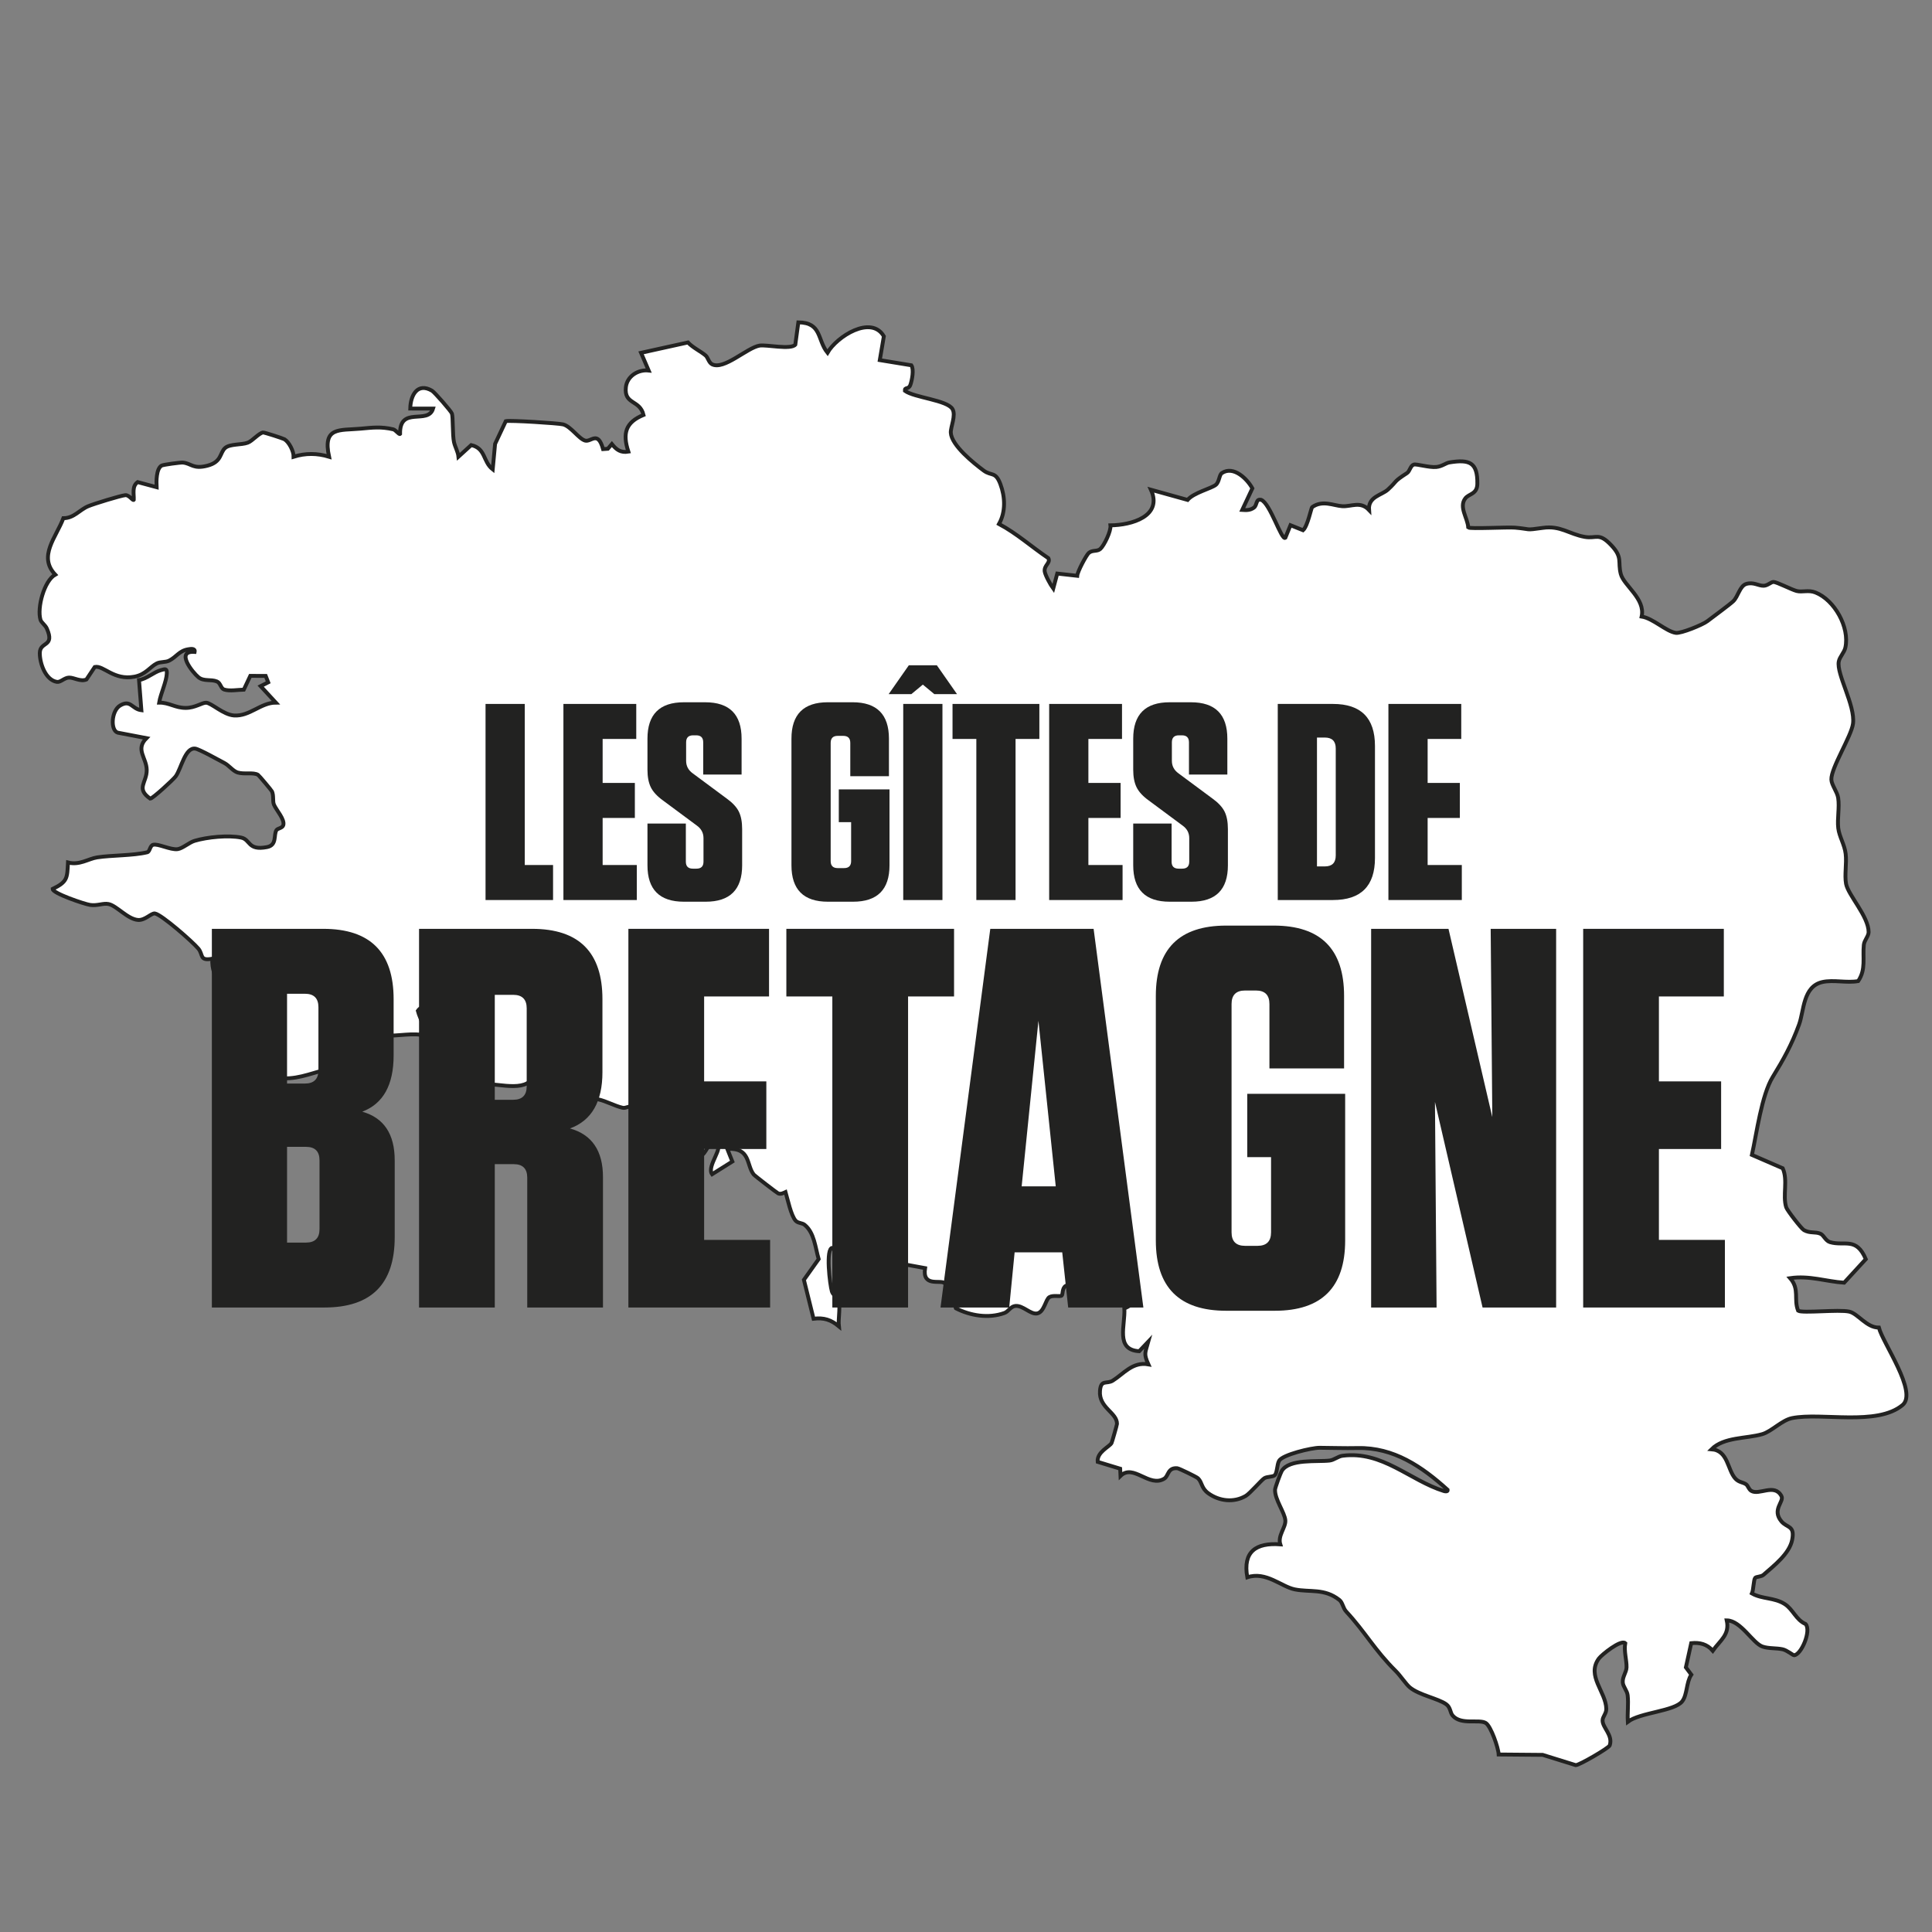
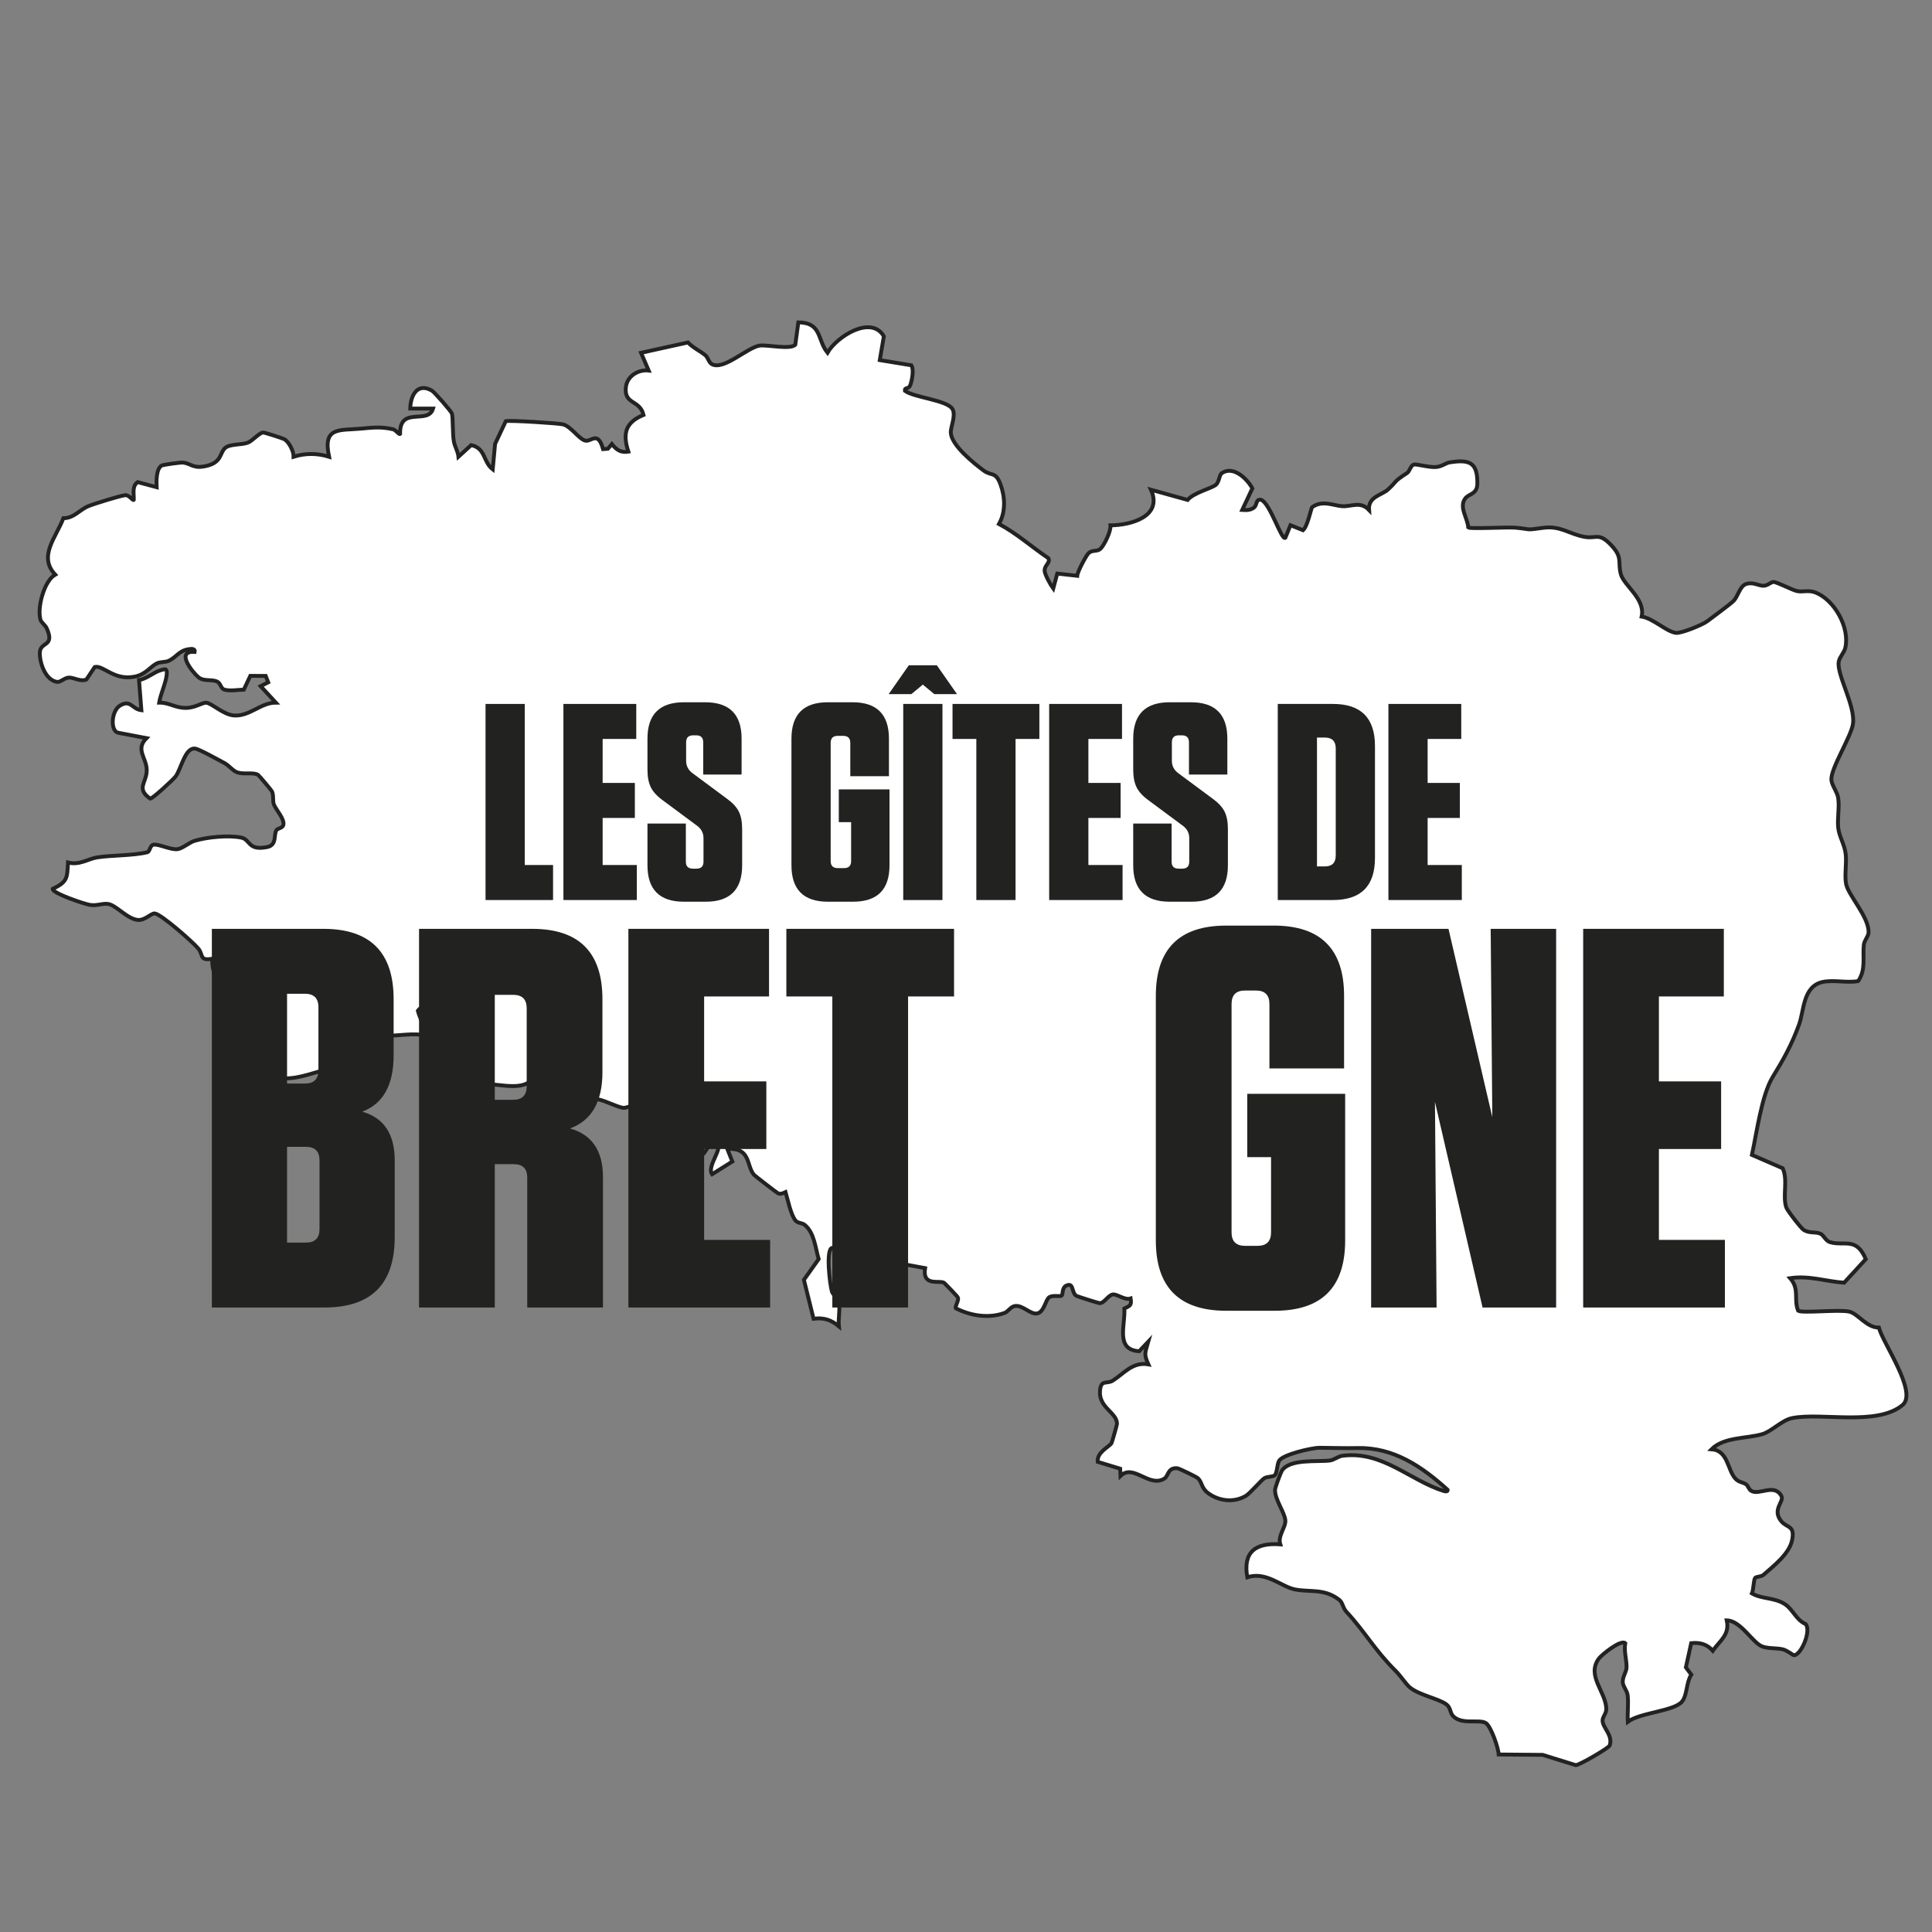
<svg xmlns="http://www.w3.org/2000/svg" id="Calque_1" version="1.1" viewBox="0 0 2000 2000">
  <rect x="0" y="0" width="2000" height="2000" fill="#808080" stroke="none" />
  <defs>
    <style>
      .st0 {
        fill: #fff;
        stroke: #222221;
        stroke-miterlimit: 10;
        stroke-width: 4px;
      }

      .st1 {
        fill: #222221;
      }
    </style>
  </defs>
  <path class="st0" d="M394.5,1071.14c-1.46-.43-4.12-5.53-6.66-6.66-9.37-4.16-32.66,14.57-44.54,14.56,12.12,12.08-2.53,16.03-5.9,28.18-16.71,4.29-32.76,11.38-50.4,8.36-6.64-1.14-18.36-9.78-24-10.34-8.67-.86-29.3,15.2-37.44-1.87-5.34-18.53,16.63-23.39,17.14-35.61.18-4.27-1.89-18.24-2.99-23.01-4.67-20.31-21.42-30.82-19.87-52.32-13.67,2.6-9.26-4.11-14.48-10.39-5.9-7.09-38.19-35.41-45.02-36.42-3.77-.56-10.14,7.31-17.51,6.7-10.93-.9-22.03-14.78-30.54-16.48-5.57-1.11-11.48,2.08-19.09.92-5.86-.89-38.75-12.01-38.69-16.53,15.37-7.48,15.06-11.09,15.86-27.4,11.89,3.16,21.04-3.84,30.18-5.26,14.9-2.32,37.03-1.73,51.87-5.31,2.83-.68,2.67-6.71,6.04-7.72,4.99-1.5,18.09,5.5,25.41,4.49,5.18-.71,11.87-6.9,17.65-8.63,13.05-3.89,34.82-6.01,48.06-3.35,10.01,2.02,6.6,13.72,26.76,9.87,10.76-2.05,6.63-12.68,9.91-17.67,1.13-1.71,6.06-1.96,6.98-4.92,1.89-6.04-7.18-15.58-9.64-21.39-1.53-3.62-.03-9.06-2.04-13.7-.44-1.03-13.44-16.52-14.4-17.1-4.97-2.97-14.25-.32-21.17-2.46-4.84-1.5-8.87-7.29-13.77-9.86-5.73-3.01-25.8-14.24-30.02-14.86-10.59-1.57-14.45,20.5-20.26,28.62-2.54,3.54-24.05,23.19-26.39,23.19-15.33-10.72-3.39-16.57-3.66-29.89-.26-12.58-12.03-20.98-.26-32.76l-29.78-5.69c-7.7-2.44-6.67-22.75,2.62-28.16,10.95-6.39,11.98,3.72,21.9,4.95l-2.45-31.24c8.15-1.29,15.26-8.21,22.65-10.25,4.48-1.24,6.37-2.01,6.13,3.47-.38,8.58-6.45,21.06-7.95,30.14,10.44-.11,16.55,5.51,27.57,5.49,9.64-.01,16.85-5.5,21.03-5.38,5.51.15,17.71,12.41,28.9,13.2,16.11,1.14,27.68-13.29,43.29-13.31l-15.7-17.03,7.81-3.98-2.59-6.62-15.94-.05-6.72,14.26c-6.1.12-14.72,1.73-20.34-.1-3.59-1.17-3.64-6.77-7.48-8.35-6.23-2.57-13.53.15-19.09-4.36-6.05-4.91-24.38-27.72-3.98-26.25.79-3.97-4.08-3.15-6.65-2.73-9.4,1.52-11.99,7.81-19.77,11.77-3.79,1.93-9.03.97-12.84,2.91-6.95,3.54-11.41,11.48-23.04,13.69-21.55,4.1-31.93-11.96-41.11-10.06l-8.61,12.95c-6.15,2.63-12.98-2.13-18.08-1.96-4.87.17-8.66,5.06-12.51,4.44-11.81-1.9-17.77-19.28-17.68-29.83.11-12.43,15.85-5.82,7.29-25.36-1.63-3.72-5.69-6.1-6.59-9.12-3.69-12.35,3.76-40.23,15.25-46.72-17.99-19.03,1.05-38.65,8.44-58.42,10.95.06,16.61-8.58,25.67-12.38,5.94-2.49,33.48-10.97,38.52-11.45,3.87-.36,7.79,6.16,8.69,4.85.27-6.31-2.06-14.05,4.02-18.38l19.62,5.27c-.32-5.94-.43-19.16,5.22-22.36,1.64-.93,19.58-3.38,22.03-3.12,8.92.94,10.5,7.08,25.36,3.22,15.11-3.93,12.71-13.47,18.37-18.36,5.03-4.34,16.77-2.97,23.42-5.46,4.68-1.75,11.29-9.7,15.73-10.54,1.14-.22,20.63,6.05,22.21,7,4.82,2.9,9.6,12.38,9.49,18.12,12.39-3.86,24.33-3.74,36.71-.02-6.78-31.27,10.65-27.05,32.62-29.06,12.41-1.13,21.13-2.26,33.77.68,2.62.61,6.11,5.83,7.12,4.76-.6-29.42,29.03-9.03,34.15-26.23l-23.61-.03c.27-13.76,7.49-27.24,22.46-18.49,2.75,1.61,19.75,21.13,20.66,23.65,1.25,3.49.56,22.47,2.16,29.62,1.16,5.16,4.08,9.77,4.63,15.08l13.2-12.03c15.16,3.39,11.98,17.1,22.25,25.14l2.45-26.38,11.09-23.56c4.2-1.02,54.26,2.09,59.3,3.37,8.12,2.06,16.35,15.09,22.9,16.79,6.24,1.61,13.07-10.79,18.49,8.79l4.96-.35,4.15-4.86c4.72,5.89,9.14,9.17,17.09,7.84-6.19-18.95-2.97-30.31,15.68-38.01-3.9-16.05-20.24-10.37-18.28-28.66,1.23-11.46,12.73-18.57,23.61-17.31l-7.88-18.33,48.55-10.71c5.12,5.42,13.02,9.04,18.26,13.45,2.45,2.06,3.28,7.35,6.66,9.1,12.32,6.38,36.22-17.2,49.28-19.32,7.03-1.14,32.08,4.51,36.93-.94l3.13-23.11c24.44.23,19.42,18.05,30.19,31.45,9.59-16.71,45.18-39.44,58.34-17.03l-4.21,24.67,32.68,5.36c2.84,4.02.71,15.55-1.01,20.25-1.92,5.26-6.05,1.9-5.7,6.14,9.8,7.19,43.85,9.58,49.3,18.94,3.81,6.54-2.09,18.62-1.75,24.52.76,13.12,23.74,31.47,33.98,39.1,8.16,6.08,12.25.52,17.35,14.08,4.95,13.18,5.62,28.68-1.45,41.24,18.44,9.83,33.62,23.61,51.11,35.41,2.49,5.09-4.62,7.2-3.79,13.71.5,3.87,6.1,13.99,8.85,17.72l4.13-15.51,20.68,2.31c.33-4.46,9.37-21.32,11.9-23.59,3.78-3.4,8.76-1.2,12.1-4.28,3.88-3.57,11.16-18.43,10.41-24.36,21.66-.14,54.45-9.43,41.88-36.88l37.96,10.57c6.32-7.5,24.55-11.81,29.21-15.61,3.67-3,3.47-10.26,6.23-12.13,12.13-8.2,26.53,6.29,31.61,15.78l-10.49,22.34c4.46.31,8.24.38,12.1-2.39,3.56-2.56,1.74-9.48,7.56-8.06,9.35,3.67,20.88,42.15,24.95,39.34l5.34-13.1,13.02,5.21c4.82-4.26,8.39-23.16,9.45-23.92,10.79-7.66,22.23-1.48,31.22-.95,9.36.55,18.69-5.54,27.64,3.9-1.13-13.89,13.17-15.24,19.57-21.14,10.4-9.58,4.96-7.5,19.71-17.04,2.99-1.94,3.49-7.71,7.08-8.81,2.74-.84,15.93,3.23,23.31,2.49,6.05-.61,9.64-4.09,13.67-4.74,20.62-3.32,29.15-.08,28.78,22.25-.18,10.8-8.79,10.1-12.49,14.99-6.82,9.01,2.43,20.19,3.07,30.11,1.89,1.65,40.77-.47,48.4.18,17.6,1.5,9.35,2.98,28.94.22,18.19-2.56,27.04,6.45,43.15,9.33,12.33,2.2,14.59-5.13,27.7,8.81,12,12.75,6.4,16.79,9.73,29.65,3.1,12,25.65,25.5,21.59,44.03,11.81,1.82,25.34,15.45,35.35,16.88,5.51.79,27.9-8.42,32.67-12.1,6.33-4.89,22.44-16.6,26.7-20.56,5.2-4.83,6.77-15.95,13.59-17.99,7.49-2.25,12.5,2,17.99,1.88,4.28-.1,7.57-4.03,10.28-3.95,3.37.1,18.68,8.03,23.83,9.36,5.91,1.53,12.17-1.32,19.46,1.54,19.78,7.75,35.61,36.02,31.01,57.06-1.11,5.09-5.85,9.51-6.81,14.34-2.6,13.1,17.19,45.44,14.73,64.38-1.7,13.09-22.8,45.79-22.42,57.86.17,5.63,6.05,12.58,7.05,18.99,1.54,9.92-1.09,21.51.09,31.4,1.05,8.76,6.52,16.86,7.66,26.46,1.2,10.08-1.29,21.87.41,31.08,2.18,11.78,23.38,33.81,23.35,49.99,0,4.32-4.47,8.41-4.96,13.26-1.34,13.1,2.39,25.36-5.82,37.46-11.71,2.18-25.64-1.59-37.08,1-20.2,4.58-18.91,29.67-24.16,44.09-7.66,21.01-16.23,36.26-27.22,54.15-11.53,18.77-16.68,58.59-21.57,80.7l31.9,13.85c5.63,12.57-.29,27.88,3.59,40.38.98,3.16,15.61,22.08,18.37,23.63,6.37,3.57,11.81,1.38,17.2,3.8,3.33,1.49,5.22,7.3,9.74,8.64,15.17,4.5,27.16-5.73,37.11,17.61l-22.44,24.39c-18.68-1.24-35.86-7.62-55.89-4.71,10.04,11.53,3.46,21.59,8.27,33.71,4.46,2.82,42.1-1.51,52.88.93,9.11,2.06,17.9,16.64,30.71,16.54,4.01,16.01,40.45,66.91,24.5,80.18-26.54,22.09-83.95,7.35-114.45,13.54-10.43,2.12-21.17,13.78-30.69,16.56-16.66,4.86-39.67,2.78-52.6,15.66,17.32,1.36,16.35,21.4,24.7,30.41,3.72,4.02,7.91,3.63,11.13,5.94,1.88,1.35,2.68,5.04,5.15,6.63,8.13,5.22,24.17-8.17,31.42,5.55,3.01,5.69-10.27,13.91-.06,26.12,5.89,7.04,14.08,3.94,11.13,19.14-2.77,14.28-18.68,26.58-29.67,36.2-2.38,2.08-7.47,1.83-8.59,3.11-1.73,1.98-1.69,12.5-3.39,16.16,10.49,6.01,23.21,4.06,34.06,11.07,8.5,5.49,11.52,16.25,21.5,20.61,6.21,6.79-4.54,32.11-12.01,32.31-.97.03-7.41-5.21-11.68-6.14-6.85-1.5-14.1-.59-20.81-2.8-10.18-3.36-22.4-27.01-37.13-27.16,3.32,14.84-6.9,20.71-14.45,31.44-5.93-6.86-13.42-8.78-22.33-7.85l-5.52,25.07,5.64,7.54c-5.36,8.01-4.07,20.68-9.45,27.63-7.94,10.25-43.61,11.46-56.29,21.14-.56-9.05.82-18.37-.16-27.41-.53-4.88-4.77-8.87-5.08-13.4-.39-5.8,3.77-10.42,3.92-15.51.22-7.44-2.87-16.86-1.35-25.03-4.37-4.23-24.55,12.06-27.37,15.95-12.99,17.91,7.45,34.42,7.75,52.03.09,5.01-3.81,7.95-3.84,12.05-.05,7.53,10.95,15.12,7.38,25.82-.88,2.62-31.46,20.43-35.14,20.4l-34.24-10.64-45.57-.39c-.29-7.02-8.09-29.38-13.33-32.59-6.97-4.27-25.57,2.45-34.31-7.7-2.73-3.17-2.04-8.38-6.66-11.72-8.21-5.93-28.08-9.48-37.67-17.46-3.99-3.32-9.57-11.99-14.56-16.94-21.9-21.69-31.48-40.19-51.31-61.58-3.38-3.65-3.6-9.25-7.06-11.99-15.51-12.25-30.36-7.77-46.14-10.93-14.11-2.83-29.74-18.98-49.18-12.52-4.78-26.64,9.01-35.96,34.15-34.12-2.86-8.96,5.71-17.43,5.24-24.72-.52-8.08-10.98-21.65-10.67-31.8.07-2.22,5.64-17.27,6.92-19.41,7.65-12.88,36.75-9.28,49.57-10.81,4.81-.58,8.59-4.35,13.41-4.97,41.3-5.3,69.58,25.56,104.94,36.56,1.35.42,4.28.72,3.87-1.26-26.58-24.06-55.89-44.1-93.19-43.28-14.48.32-25.51-.23-39.39-.27-8.47-.03-38.3,7.15-41.93,13.44-2.27,3.94-1.91,12.84-4.63,15.08-2.16,1.78-7.79,1.14-10.71,3.02-3.11,2-14.79,15.69-19.1,18.23-12.26,7.23-27.44,5.56-38.81-2.66-7.47-5.41-6.16-11.12-10.71-15.54-1.51-1.47-19.63-10.24-21.36-10.39-10.03-.91-9.05,7.95-13.44,10.7-15.73,9.85-32.05-15.91-45.42-2.76l-.33-7.48-23.28-7.08c-1.03-10.24,12.39-15.65,14.38-19.55.47-.91,5.58-18.68,5.6-19.7.15-11.83-18.94-16.64-17.61-34.16.94-12.29,6.89-6.75,13.17-10.63,11.21-6.93,20.51-19.83,36.93-16.89-5.18-11.41-3.12-12.23-.01-23.59l-9.48,10c-25.1-1.45-14.24-27.04-15.38-44.21,5.76-2.84,7.73-3.1,6.52-10.4-6.17,2.16-14.41-5.02-18.62-4.12-5.08,1.1-8.96,9.42-13.72,8.94-1.25-.13-22.95-6.91-23.99-7.62-5.3-3.65-2.22-14.41-10.63-10.33-4.12,2-3.13,9.08-4.33,10.08-1.85,1.55-8.68-.72-12.8,1.65-3.93,2.26-5.23,14.96-12.28,16.81-7.06,1.77-14.95-8.54-23.04-7.65-4.93.54-7.03,5.75-11.28,7.28-16.42,5.91-35.22,2.83-50.31-4.92-1.21-1.79,3.23-7.32,2.2-11.06-.27-1-13.29-14.47-14.1-15.11-4.43-3.43-22.96,4.42-19.9-15.37l-31.05-5.7-.39-12.77c-7.2,0-2.54,16.25-9.13,13.1-4.74-2.26-5.77-11.99-6.86-12.83-3.66-2.82-42.3,9.08-48.33-2.84-7.49-.03-2.76,38.57-.69,45.26,1.25,4.06,6.13,5.58,7.23,11.15,1.45,7.34-.87,17.14,0,24.89-8.2-6.77-15.38-9.2-26.23-7.88l-9.98-40.25,15.27-21.48c-3.48-11.87-4.48-27.38-14.5-35.46-2.7-2.18-6.88-1.55-9.35-4.32-4.81-5.4-8.25-22.21-10.45-29.63-2.37,1.1-4.95,2.57-7.66,1.36-1.46-.65-24.31-18.29-25.29-19.55-7.81-9.95-2.98-27.8-27.32-26.46l5.22,13.06-20.97,13.17c-6.09-8.45,13.44-28.94,3.88-31.47-9.05-2.4-9.35,10.51-16.21,12.61-4.16,1.27-32,1.39-35.85.06-2.19-.75-16.77-19.81-18.66-23.34-4.22-7.89-6.38-22.68-14.62-27.43-3.55-2.05-7.66,1.58-11.17.76-8.47-1.96-16.22-6.66-25.41-8.76-14.76-3.38-42.15-3.42-54.02-14.22-11.64-10.59,1.62-15.73-1.29-18.42-6.64-6.13-11.23,9.45-13.09,11.83-11.23,14.36-41.31,1.96-57.89,5.48l-40.96-77.91c-6.27-2.48-14.74-5.02-19.33,1.64,2.63,9.99,7.96,13.89,2.62,24.83-10.79-1.97-31.55,2.72-40.7,0Z" />
  <g>
    <g>
-       <path class="st1" d="M375,1150.81c22.4,6.35,33.6,23.15,33.6,50.4v79.52c0,48.54-24.27,72.8-72.8,72.8h-116.48v-392h115.36c48.53,0,72.8,24.27,72.8,72.8v58.24c0,30.62-10.83,50.03-32.48,58.24ZM329.64,1042.73c0-9.33-4.67-14-14-14h-18.48v92.96h18.48c9.33,0,14-4.66,14-14v-64.96ZM297.16,1187.21v99.12h19.6c9.33,0,14-4.66,14-14v-71.12c0-9.33-4.67-14-14-14h-19.6Z" />
+       <path class="st1" d="M375,1150.81c22.4,6.35,33.6,23.15,33.6,50.4v79.52c0,48.54-24.27,72.8-72.8,72.8h-116.48v-392h115.36c48.53,0,72.8,24.27,72.8,72.8v58.24c0,30.62-10.83,50.03-32.48,58.24ZM329.64,1042.73c0-9.33-4.67-14-14-14h-18.48v92.96h18.48c9.33,0,14-4.66,14-14v-64.96ZM297.16,1187.21v99.12h19.6c9.33,0,14-4.66,14-14v-71.12c0-9.33-4.67-14-14-14Z" />
      <path class="st1" d="M590.04,1168.17c22.77,6.35,34.16,23.15,34.16,50.4v134.96h-78.4v-134.4c0-9.33-4.67-14-14-14h-19.6v148.4h-78.4v-392h117.04c48.53,0,72.8,24.27,72.8,72.8v75.6c0,30.62-11.2,50.03-33.6,58.24ZM545.24,1043.85c0-9.33-4.67-14-14-14h-19.04v108.64h19.04c9.33,0,14-4.66,14-14v-80.64Z" />
      <path class="st1" d="M650.51,961.53h145.6v70h-67.2v87.92h64.4v70h-64.4v94.08h68.32v70h-146.72v-392Z" />
      <path class="st1" d="M940.03,1353.53h-78.4v-322h-47.6v-70h173.6v70h-47.6v322Z" />
-       <path class="st1" d="M1132.1,961.53l51.52,392h-77.84l-6.16-57.12h-49.28l-5.6,57.12h-71.12l51.52-392h106.96ZM1074.98,1056.73l-17.36,171.36h35.28l-17.92-171.36Z" />
      <path class="st1" d="M1315.79,1197.85h-24.64v-65.52h101.36v151.76c0,48.54-24.27,72.8-72.8,72.8h-50.4c-48.54,0-72.8-24.26-72.8-72.8v-253.12c0-48.53,24.26-72.8,72.8-72.8h49.28c48.53,0,72.8,24.27,72.8,72.8v75.04h-77.28v-66.64c0-9.33-4.67-14-14-14h-11.2c-9.34,0-14,4.67-14,14v236.32c0,9.34,4.66,14,14,14h12.88c9.33,0,14-4.66,14-14v-77.84Z" />
      <path class="st1" d="M1544.83,1156.41l-1.68-194.88h67.76v392h-76.16l-49.28-212.8,1.68,212.8h-67.76v-392h80.08l45.36,194.88Z" />
      <path class="st1" d="M1638.9,961.53h145.6v70h-67.2v87.92h64.4v70h-64.4v94.08h68.32v70h-146.72v-392Z" />
    </g>
    <g>
      <path class="st1" d="M502.63,728.71h40.6v166.75h29.29v36.25h-69.89v-203Z" />
      <path class="st1" d="M583.25,728.71h75.4v36.25h-34.8v45.53h33.35v36.25h-33.35v48.72h35.38v36.25h-75.98v-203Z" />
      <path class="st1" d="M752.03,826.44c6.19,4.45,10.44,8.99,12.76,13.63,2.32,4.64,3.48,10.73,3.48,18.27v37.41c0,25.13-12.57,37.7-37.7,37.7h-22.62c-25.13,0-37.7-12.57-37.7-37.7v-43.21h39.73v39.44c0,4.83,2.42,7.25,7.25,7.25h3.77c4.83,0,7.25-2.42,7.25-7.25v-24.36c0-5.41-2.32-9.76-6.96-13.05l-34.8-25.81c-6.19-4.44-10.44-9.04-12.76-13.77-2.32-4.73-3.48-10.78-3.48-18.12v-32.19c0-25.13,12.57-37.7,37.7-37.7h22.04c25.13,0,37.7,12.57,37.7,37.7v37.12h-39.73v-33.35c0-4.83-2.42-7.25-7.25-7.25h-3.19c-4.83,0-7.25,2.42-7.25,7.25v19.14c0,5.41,2.32,9.76,6.96,13.05l34.8,25.81Z" />
      <path class="st1" d="M881.08,851.09h-12.76v-33.93h52.49v78.59c0,25.13-12.57,37.7-37.7,37.7h-26.1c-25.13,0-37.7-12.57-37.7-37.7v-131.08c0-25.13,12.57-37.7,37.7-37.7h25.52c25.13,0,37.7,12.57,37.7,37.7v38.86h-40.02v-34.51c0-4.83-2.42-7.25-7.25-7.25h-5.8c-4.83,0-7.25,2.42-7.25,7.25v122.38c0,4.83,2.42,7.25,7.25,7.25h6.67c4.83,0,7.25-2.42,7.25-7.25v-40.31Z" />
      <path class="st1" d="M969.82,688.69l20.88,29.87h-23.49l-11.89-9.86-11.89,9.86h-23.49l20.88-29.87h29ZM975.62,728.71v203h-40.6v-203h40.6Z" />
      <path class="st1" d="M1051.3,931.71h-40.6v-166.75h-24.65v-36.25h89.9v36.25h-24.65v166.75Z" />
      <path class="st1" d="M1086.1,728.71h75.4v36.25h-34.8v45.53h33.35v36.25h-33.35v48.72h35.38v36.25h-75.98v-203Z" />
      <path class="st1" d="M1254.88,826.44c6.18,4.45,10.44,8.99,12.76,13.63,2.32,4.64,3.48,10.73,3.48,18.27v37.41c0,25.13-12.57,37.7-37.7,37.7h-22.62c-25.13,0-37.7-12.57-37.7-37.7v-43.21h39.73v39.44c0,4.83,2.42,7.25,7.25,7.25h3.77c4.83,0,7.25-2.42,7.25-7.25v-24.36c0-5.41-2.32-9.76-6.96-13.05l-34.8-25.81c-6.19-4.44-10.44-9.04-12.76-13.77-2.32-4.73-3.48-10.78-3.48-18.12v-32.19c0-25.13,12.57-37.7,37.7-37.7h22.04c25.13,0,37.7,12.57,37.7,37.7v37.12h-39.73v-33.35c0-4.83-2.42-7.25-7.25-7.25h-3.19c-4.83,0-7.25,2.42-7.25,7.25v19.14c0,5.41,2.32,9.76,6.96,13.05l34.8,25.81Z" />
      <path class="st1" d="M1322.73,931.71v-203h57.13c29,0,43.5,14.5,43.5,43.5v116c0,29-14.5,43.5-43.5,43.5h-57.13ZM1363.33,763.51v133.4h8.12c7.54,0,11.31-3.77,11.31-11.31v-110.78c0-7.54-3.77-11.31-11.31-11.31h-8.12Z" />
      <path class="st1" d="M1437.28,728.71h75.4v36.25h-34.8v45.53h33.35v36.25h-33.35v48.72h35.38v36.25h-75.98v-203Z" />
    </g>
  </g>
</svg>